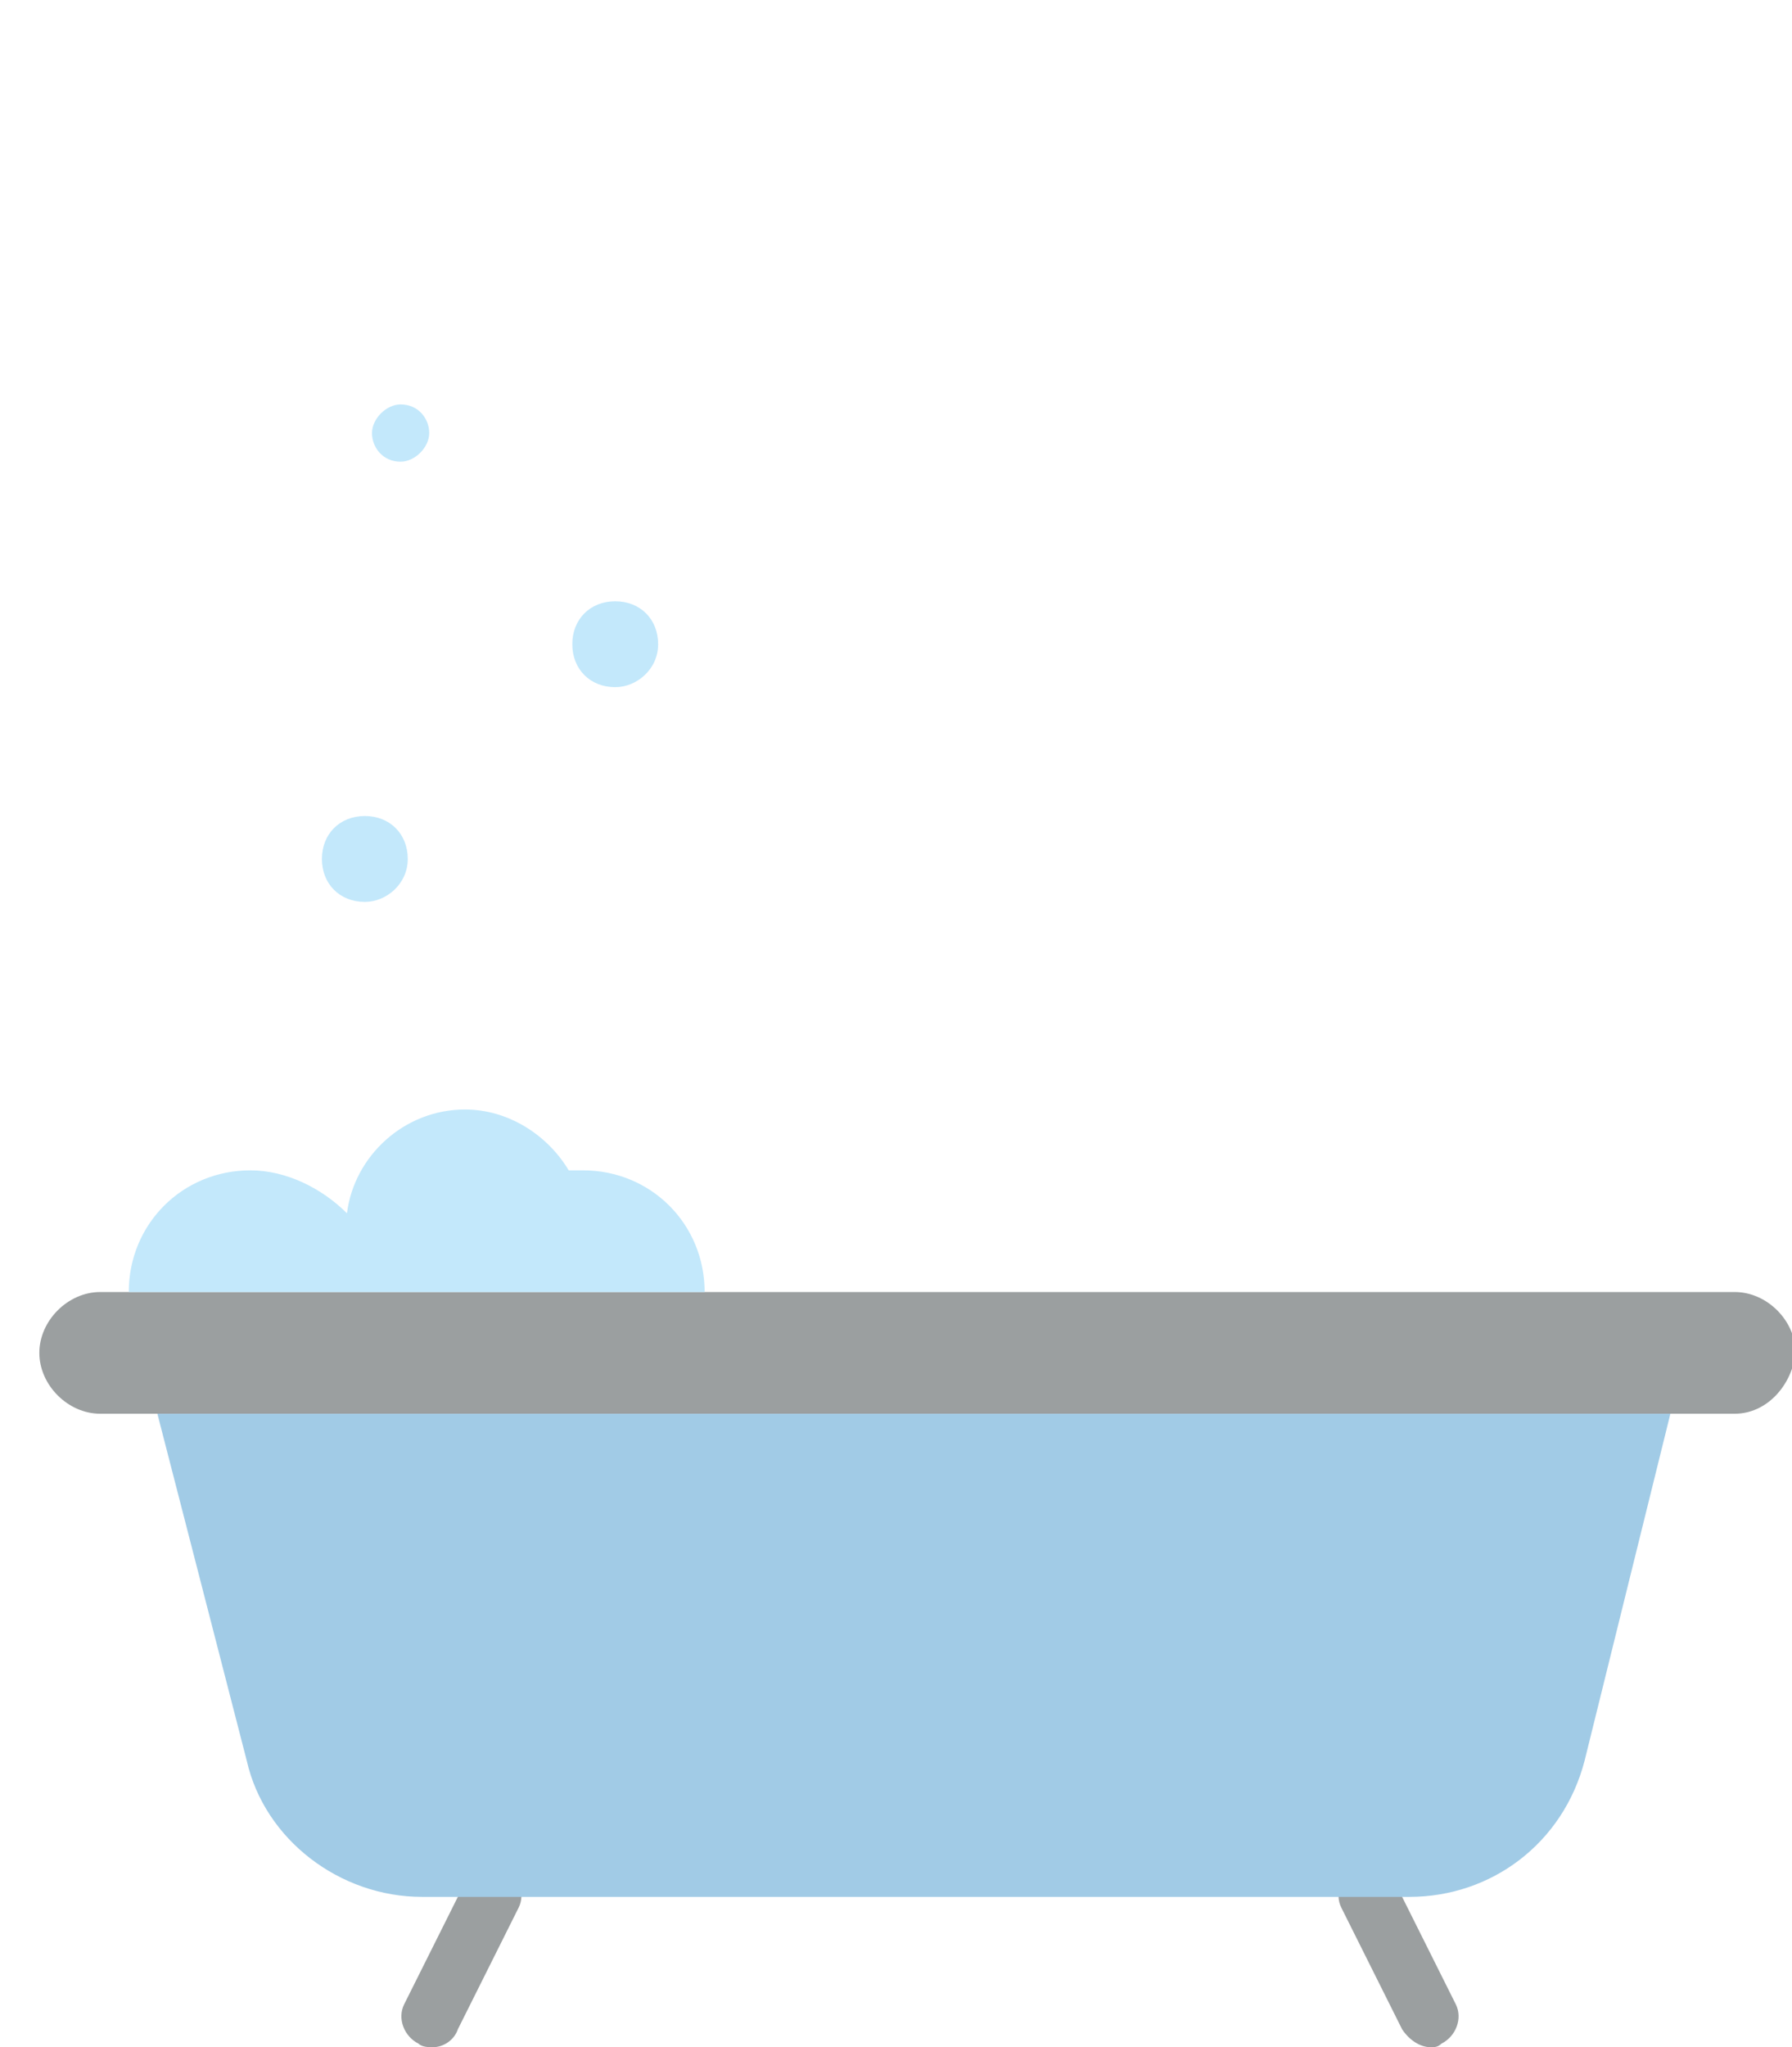
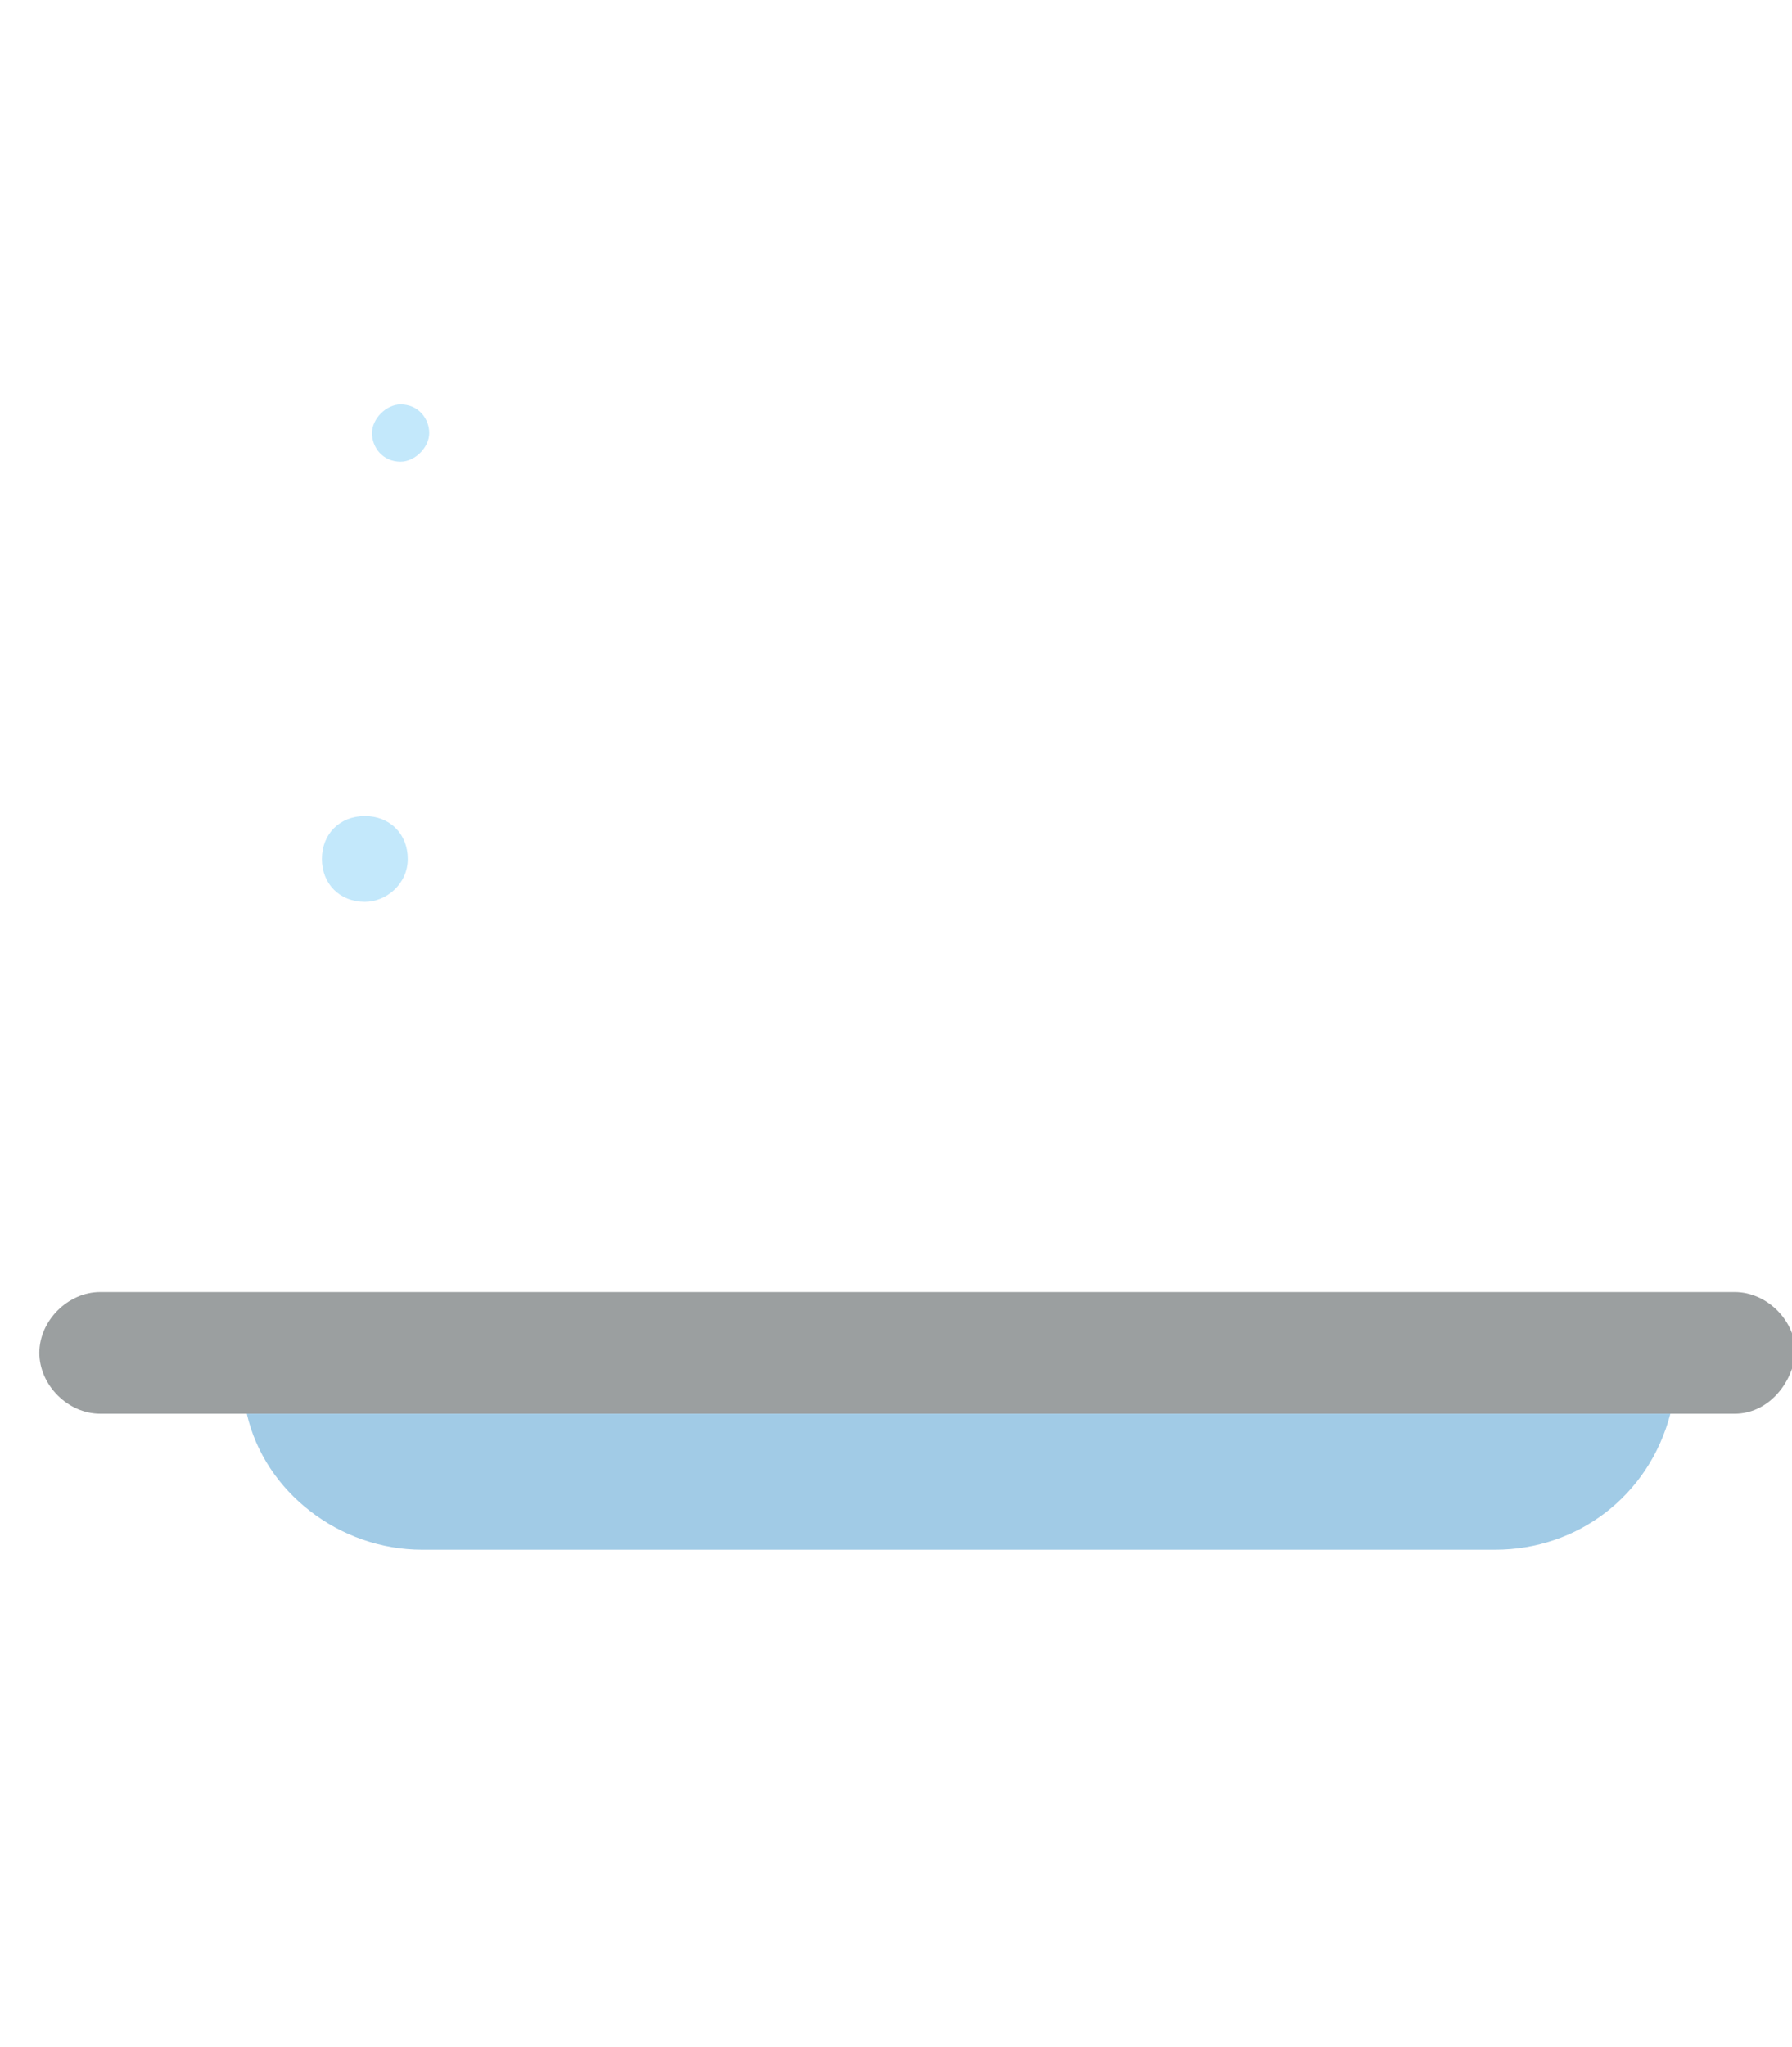
<svg xmlns="http://www.w3.org/2000/svg" xmlns:xlink="http://www.w3.org/1999/xlink" version="1.1" id="Calque_1" x="0px" y="0px" viewBox="0 0 50.1 57.2" style="enable-background:new 0 0 50.1 57.2;" xml:space="preserve">
  <g>
    <g>
      <defs>
        <rect id="SVGID_1_" width="50.1" height="57.2" />
      </defs>
      <clipPath id="SVGID_2_">
        <use xlink:href="#SVGID_1_" style="overflow:visible;" />
      </clipPath>
-       <path style="clip-path:url(#SVGID_2_);fill:#9B9FA0;" d="M12.1,57.2c-0.1,0-0.3,0-0.4-0.1c-0.4-0.2-0.6-0.7-0.4-1.1l1.7-3.4    c0.2-0.4,0.7-0.6,1.1-0.4c0.4,0.2,0.6,0.7,0.4,1.1l-1.7,3.4C12.7,57,12.4,57.2,12.1,57.2" />
    </g>
    <g>
      <defs>
        <rect id="SVGID_3_" width="50.1" height="57.2" />
      </defs>
      <clipPath id="SVGID_4_">
        <use xlink:href="#SVGID_3_" style="overflow:visible;" />
      </clipPath>
-       <path style="clip-path:url(#SVGID_4_);fill:#9B9FA0;" d="M40,57.2c-0.3,0-0.6-0.2-0.8-0.5l-1.7-3.4c-0.2-0.4,0-0.9,0.4-1.1    c0.4-0.2,0.9,0,1.1,0.4l1.7,3.4c0.2,0.4,0,0.9-0.4,1.1C40.2,57.2,40.1,57.2,40,57.2" />
    </g>
    <g>
      <defs>
        <rect id="SVGID_5_" width="50.1" height="57.2" />
      </defs>
      <clipPath id="SVGID_6_">
        <use xlink:href="#SVGID_5_" style="overflow:visible;" />
      </clipPath>
      <path style="clip-path:url(#SVGID_6_);fill:#9B9FA0;" d="M48.5,39.5H2.8c-0.9,0-1.7-0.8-1.7-1.7s0.8-1.7,1.7-1.7h45.7    c0.9,0,1.7,0.8,1.7,1.7C50.1,38.7,49.4,39.5,48.5,39.5" />
    </g>
    <g>
      <defs>
        <rect id="SVGID_7_" width="50.1" height="57.2" />
      </defs>
      <clipPath id="SVGID_8_">
        <use xlink:href="#SVGID_7_" style="overflow:visible;" />
      </clipPath>
-       <path style="clip-path:url(#SVGID_8_);fill:#A1CBE6;" d="M4.4,39.5h42.3l-2.4,9.7c-0.6,2.3-2.6,3.8-4.9,3.8H11.8    c-2.3,0-4.4-1.6-4.9-3.8L4.4,39.5z" />
+       <path style="clip-path:url(#SVGID_8_);fill:#A1CBE6;" d="M4.4,39.5h42.3c-0.6,2.3-2.6,3.8-4.9,3.8H11.8    c-2.3,0-4.4-1.6-4.9-3.8L4.4,39.5z" />
    </g>
    <g>
      <defs>
        <rect id="SVGID_9_" width="50.1" height="57.2" />
      </defs>
      <clipPath id="SVGID_10_">
        <use xlink:href="#SVGID_9_" style="overflow:visible;" />
      </clipPath>
-       <path style="clip-path:url(#SVGID_10_);fill:#C3E8FB;" d="M16.3,32.7c-0.2,0-0.3,0-0.4,0c-0.6-1-1.7-1.7-2.9-1.7    c-1.7,0-3.1,1.3-3.3,2.9C9,33.2,8,32.7,7,32.7c-1.9,0-3.4,1.5-3.4,3.4h16.1C19.7,34.2,18.2,32.7,16.3,32.7" />
    </g>
    <g>
      <defs>
-         <rect id="SVGID_11_" width="50.1" height="57.2" />
-       </defs>
+         </defs>
      <clipPath id="SVGID_12_">
        <use xlink:href="#SVGID_11_" style="overflow:visible;" />
      </clipPath>
      <path style="clip-path:url(#SVGID_12_);fill:#C3E8FB;" d="M17.2,19.2c-0.7,0-1.2-0.5-1.2-1.2s0.5-1.2,1.2-1.2s1.2,0.5,1.2,1.2    S17.8,19.2,17.2,19.2" />
    </g>
    <g>
      <defs>
        <rect id="SVGID_13_" width="50.1" height="57.2" />
      </defs>
      <clipPath id="SVGID_14_">
        <use xlink:href="#SVGID_13_" style="overflow:visible;" />
      </clipPath>
      <path style="clip-path:url(#SVGID_14_);fill:#C3E8FB;" d="M11.2,12.9c-0.5,0-0.8-0.4-0.8-0.8s0.4-0.8,0.8-0.8    c0.5,0,0.8,0.4,0.8,0.8S11.6,12.9,11.2,12.9" />
    </g>
  </g>
  <path style="fill:#C3E8FB;" d="M10.2,25.2C9.5,25.2,9,24.7,9,24s0.5-1.2,1.2-1.2s1.2,0.5,1.2,1.2S10.8,25.2,10.2,25.2" />
</svg>